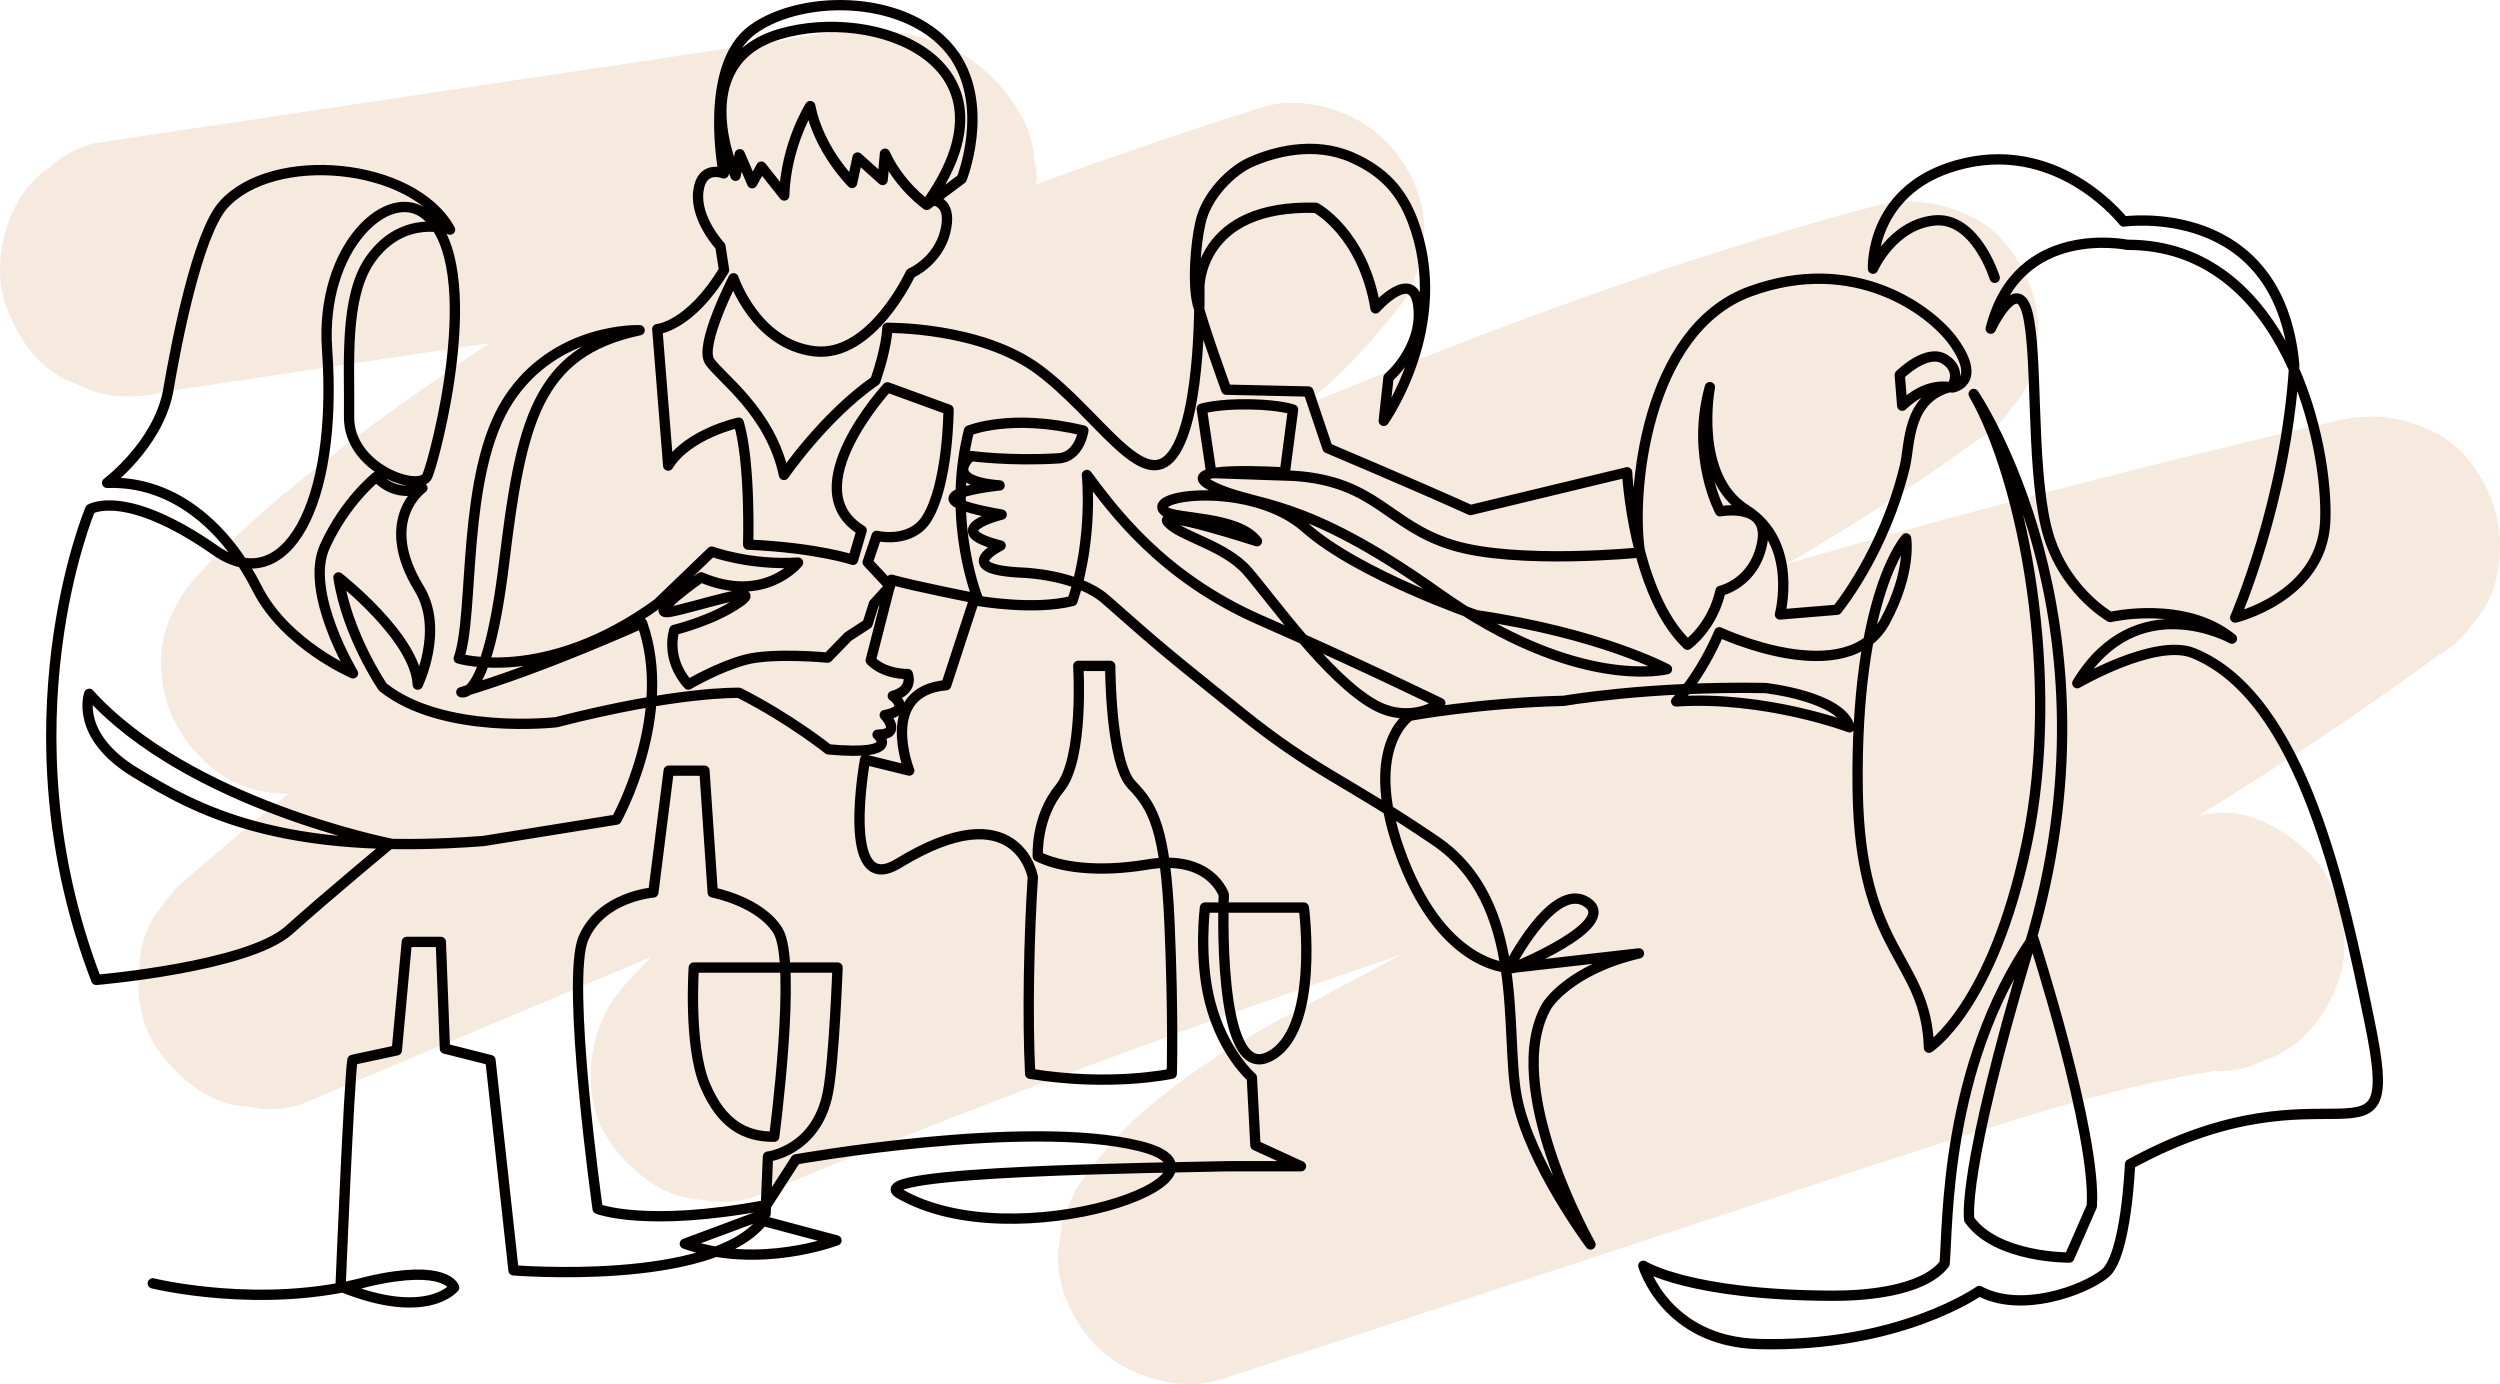
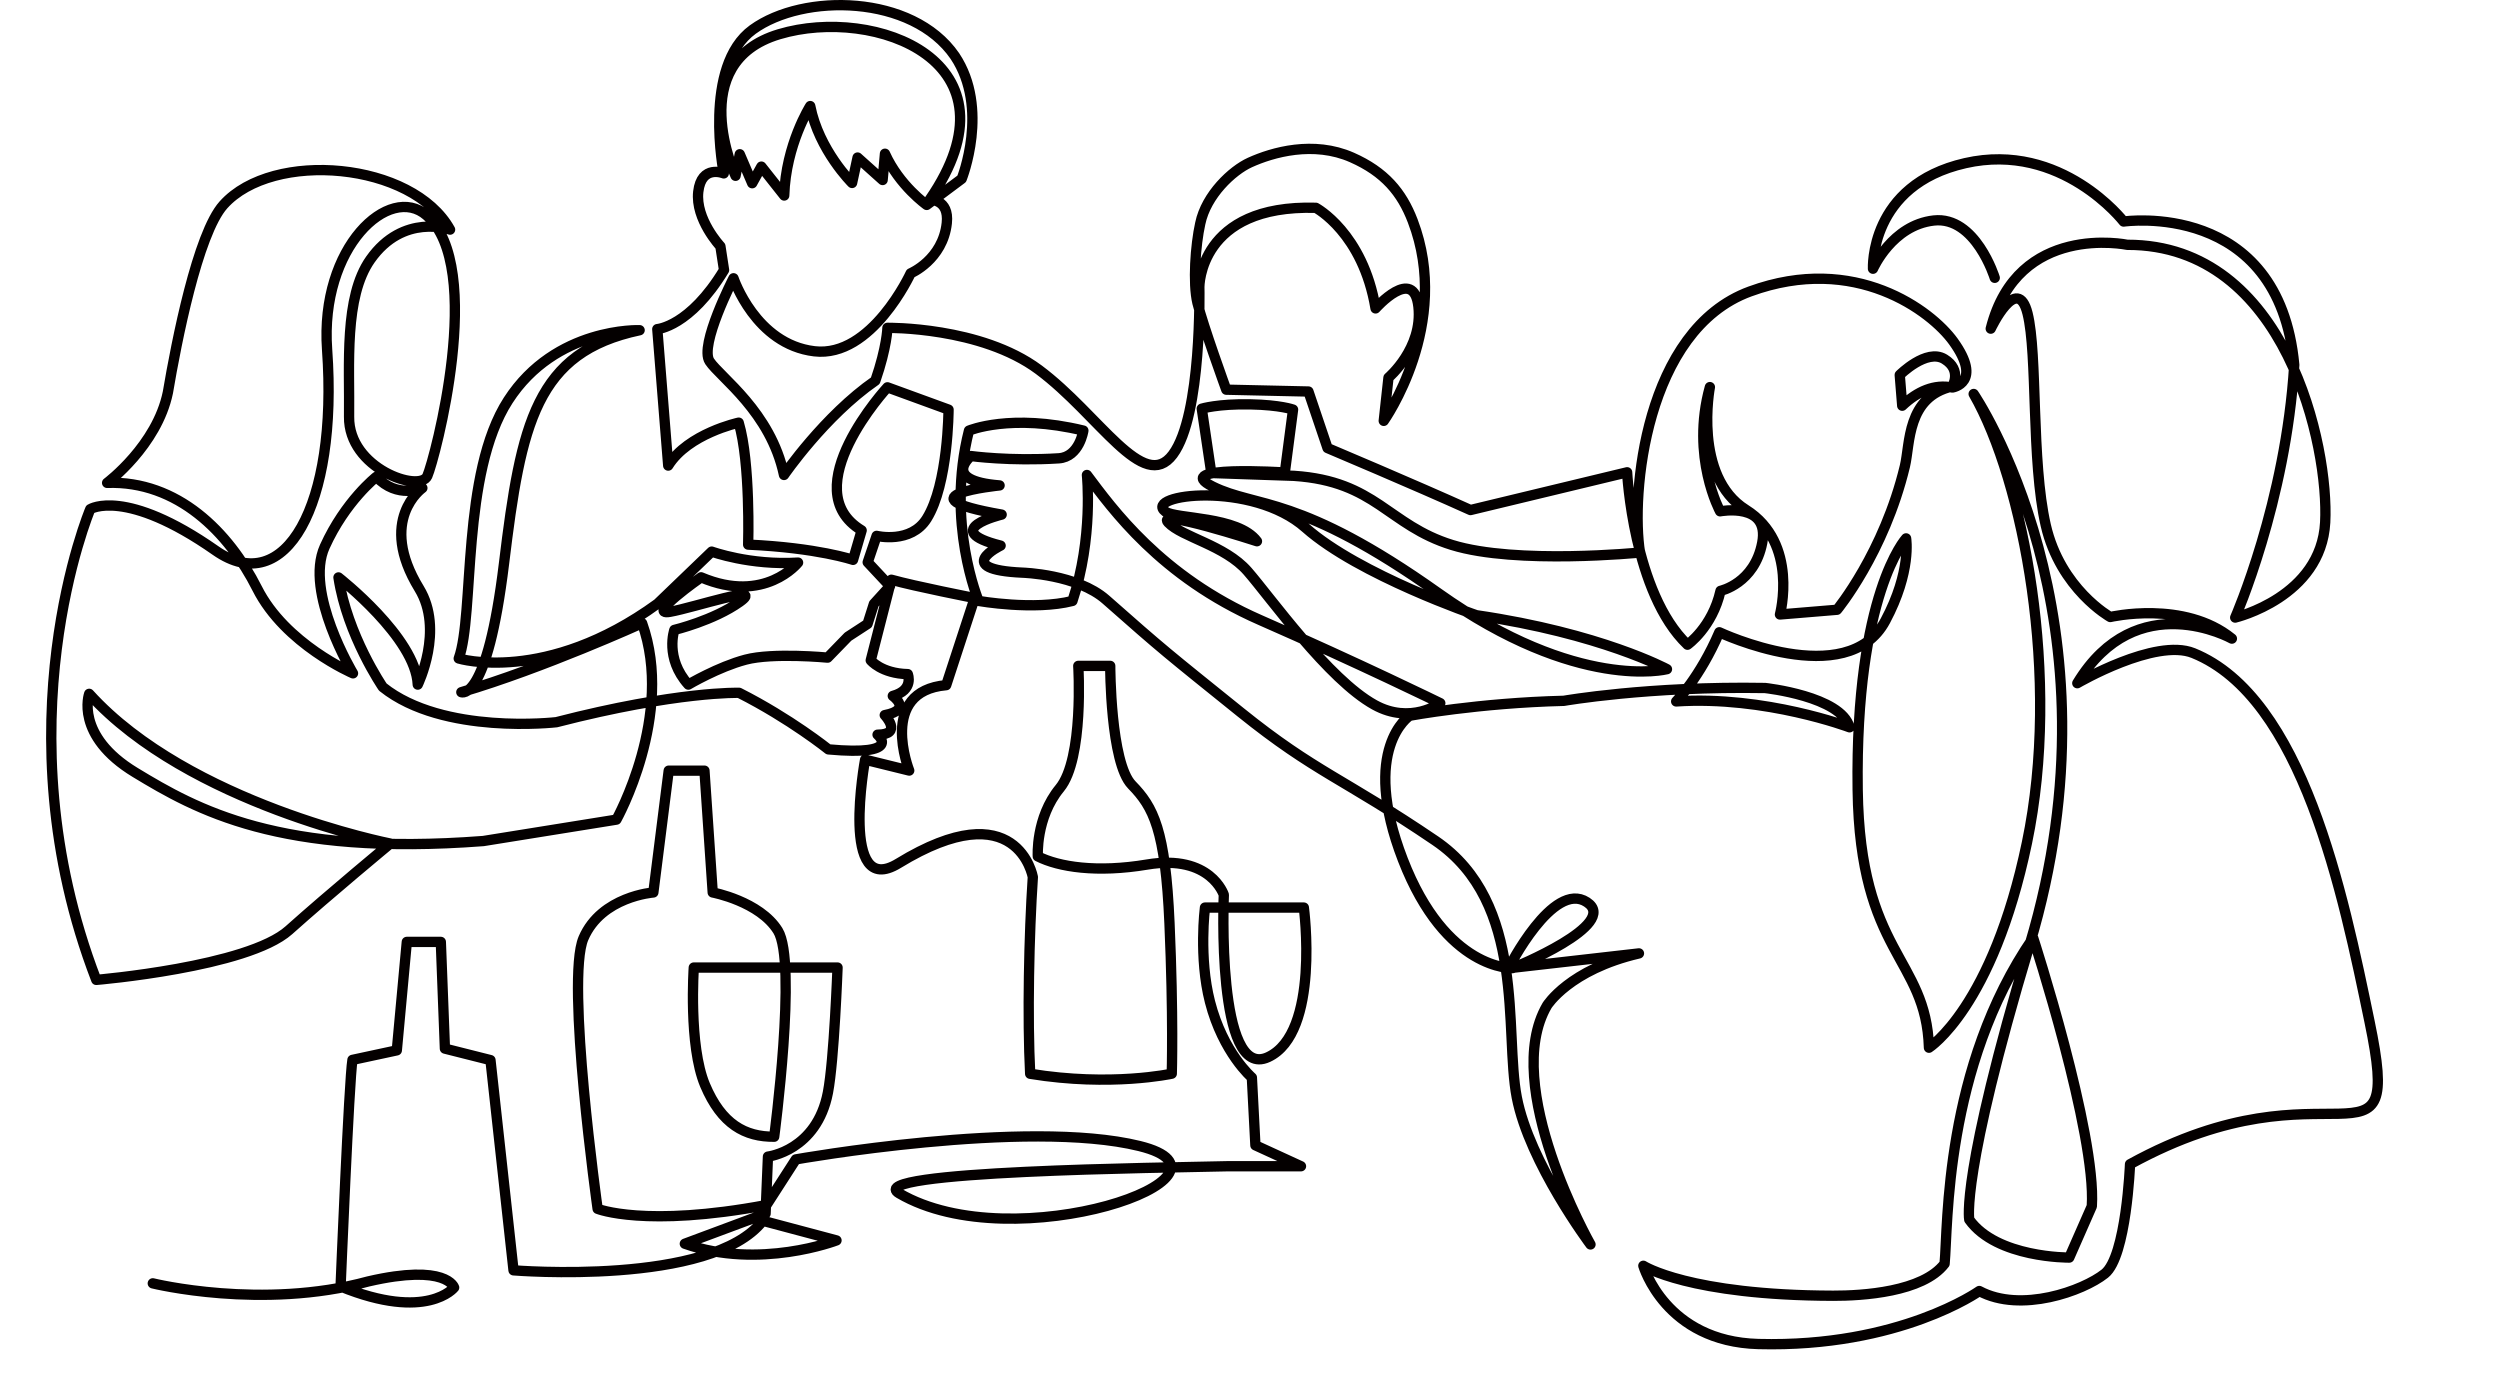
<svg xmlns="http://www.w3.org/2000/svg" id="_レイヤー_2" viewBox="0 0 2907.97 1609.95">
  <defs>
    <style>.cls-1{fill:#f0dac8;stroke-width:0px;}.cls-2{fill:none;stroke:#040000;stroke-linecap:round;stroke-linejoin:round;stroke-width:12px;}.cls-3{opacity:.6;}</style>
  </defs>
  <g id="_レイヤー_1-2">
    <g class="cls-3">
-       <path class="cls-1" d="M189.97,455.85c217.69-32.59,435.38-65.19,653.08-97.78,61.07-9.14,122.09-18.71,183.22-27.41l-39.88,5.36c11.28-1.43,22.48-2.04,33.81-.9-13.29-1.79-26.58-3.57-39.88-5.36,5.38.75,10.46,1.89,15.58,3.69l-35.83-15.12c3.8,1.61,7.16,3.45,10.52,5.86-10.12-7.82-20.24-15.64-30.36-23.45,2.38,2.03,4.29,4,6.27,6.43-7.82-10.12-15.64-20.24-23.45-30.36,1.24,1.69,2.32,3.48,3.23,5.37,7.82-60.59,15.64-121.18,23.45-181.77-49.77,56.92-106.34,107.16-166.08,153.36,10.12-7.82,20.24-15.64,30.36-23.45-71.84,55.28-147.78,104.85-223.3,154.89-85.05,56.36-168.78,114.4-247.85,179.03-39.4,32.2-76.97,66.6-111.76,103.76-25.66,27.4-45.66,67.45-43.93,106.07,1.52,33.87,11.38,63.93,32.21,90.89,19.15,24.79,46.51,46.6,77.92,53.75,39.9,9.09,79.31,5,115.58-15.12,156.16-86.62,315.87-166.79,478.7-240.11,45.89-20.66,92.02-40.77,138.37-60.36-11.94,5.04-23.89,10.08-35.83,15.12,181-76.35,365.42-144.42,552.63-203.94l-169.4-220.35-2.71,3.52,23.45-30.36c-28.48,36.14-62.24,67.2-98.45,95.45l30.36-23.45c-67.52,52.11-140.95,96.84-212.52,143.1-74.23,47.97-148.66,95.62-222.77,143.78-147.31,95.72-293.47,193.48-433.64,299.48-88.11,66.63-174.62,135.35-257.34,208.6-7.82,10.12-15.64,20.24-23.45,30.36-10.96,17.22-16.9,35.81-17.8,55.77-4.3,31.98-.21,67.71,17.8,95.65,13.98,21.69,32.12,39.83,53.81,53.81,17.22,10.96,35.81,16.9,55.77,17.8,19.94,4.47,39.88,3.57,59.81-2.68,252.21-106.13,504.43-212.26,756.64-318.39,244.31-102.81,487.53-209.28,735.86-302.14,137.71-51.49,277.3-98.09,419.48-135.68-38.53-91.39-77.06-182.77-115.58-274.16-173.59,127.5-366.05,225.6-558.07,321.82-191.03,95.73-384.02,190.28-559.9,312.54-107.1,74.44-209.43,157.32-298.12,253.22-22.81,24.67-36.77,52.73-41.25,86.13s-.21,67.71,17.8,95.65c13.98,21.69,32.12,39.83,53.81,53.81,17.22,10.96,35.81,16.9,55.77,17.8,19.94,4.47,39.88,3.57,59.81-2.68,243.16-100.11,489.47-192.56,738.49-277.04,249.02-84.48,500.73-161.04,754.62-229.51,142.56-38.45,285.82-74.32,429.66-107.67-38.53-91.39-77.06-182.77-115.58-274.16-173.14,127.39-358.27,237.22-546.85,339.96-189.13,103.05-381.86,199.29-571.73,300.95-49.39,26.44-99.59,52.14-146.83,82.33-32.09,20.51-62.97,43.61-91.58,68.71-29.11,25.53-53.24,56.24-75.33,87.9l-15.12,35.83-5.36,39.88c0,33.39,12.04,64.78,32.21,90.89,16.37,21.18,35.34,35.79,60,46.19,29.72,12.54,66.12,17.9,97.67,7.56,154.47-50.62,308.95-101.23,463.42-151.85,151.32-49.58,302.2-100.86,454.2-148.34,83.39-26.05,167.93-48.97,254.6-60.97-13.29,1.79-26.58,3.57-39.88,5.36,8.17-1.09,16.35-2.1,24.54-3.02,20.65.78,39.92-3.53,57.79-12.92,18.6-6.05,34.69-16.39,48.27-31.02,26.02-26.02,45.61-68.7,43.93-106.07s-14.48-79.03-43.93-106.07c-27.41-25.16-67.37-48.29-106.07-43.93-90.83,10.22-179.14,27.97-266.84,53.54-77.37,22.56-153.72,48.58-230.29,73.67-157.76,51.69-315.52,103.38-473.28,155.08-88.74,29.08-177.48,58.15-266.22,87.23l169.4,220.35c3.22-4.62,6.54-9.14,9.97-13.61-7.82,10.12-15.64,20.24-23.45,30.36,18.35-23.15,39.76-43.22,63.08-61.28-10.12,7.82-20.24,15.64-30.36,23.45,35.64-27.11,74.56-49.27,113.78-70.71,43.13-23.58,86.46-46.76,129.91-69.74,87.84-46.46,176.14-92.03,264.29-137.9,175.28-91.22,350.11-183.73,518.83-286.73,95.36-58.22,188.66-119.83,278.66-186.06,17.48-9.43,31.51-22.3,42.09-38.63,13.26-14.49,22.21-31.49,26.85-51.01,7.64-33.54,5.88-65.82-7.56-97.67-12.16-28.82-32.93-56.7-61.37-71.73-36.54-19.31-74.9-24.55-115.58-15.12-256.17,59.4-510.45,126.86-762.34,202.39-251.88,75.53-501.36,159.07-747.92,250.47-138.45,51.32-275.97,105.14-412.51,161.36,48.65,83.57,97.29,167.14,145.94,250.71,58.3-63.04,122.3-120.42,190.17-172.96l-30.36,23.45c142.08-109.48,299.21-197.12,458.37-278.97,160.21-82.39,323.31-159.32,480.21-248.02,88.54-50.06,174.97-103.93,256.98-164.16,17.48-9.43,31.51-22.3,42.09-38.63,13.26-14.49,22.21-31.49,26.85-51.01,7.64-33.54,5.88-65.82-7.56-97.67-12.16-28.82-32.93-56.7-61.37-71.73-35.93-18.98-75.61-25.69-115.58-15.12-253.32,66.98-497.72,162.61-739.35,263.04-249.58,103.73-498.35,209.43-747.47,314.26-141.72,59.64-283.44,119.27-425.16,178.91,48.65,83.57,97.29,167.14,145.94,250.71,61.83-54.76,125.7-107.15,191.03-157.68-10.12,7.82-20.24,15.64-30.36,23.45,130.28-100.52,266.11-193.53,403.6-283.85,136.74-89.82,275.28-176.89,411.81-267.03,45.51-30.04,89.59-61.78,132.04-96.07,43.63-35.24,78.21-75.3,112.4-119.66,5.04-11.94,10.08-23.89,15.12-35.83l5.36-39.88c0-33.39-12.04-64.78-32.21-90.89-16.37-21.18-35.34-35.79-60-46.19-29.92-12.63-65.86-17.67-97.67-7.56-158.57,50.42-315.2,106.91-469.39,169.48-164.7,66.83-327.17,139.12-486.24,218.45-84.26,42.02-167.57,85.93-249.9,131.6,60.59,78.53,121.18,157.06,181.77,235.59,44.23-47.24,92.98-89.81,144.08-129.45-10.12,7.82-20.24,15.64-30.36,23.45,159.08-122.78,336.28-219.52,490.12-349.59,40.88-34.56,79.53-71.69,114.78-112.01l23.45-30.36c10.96-17.22,16.9-35.81,17.8-55.77,3.57-13.29,3.57-26.58,0-39.88-.91-19.96-6.84-38.55-17.8-55.77-14.8-27.38-41.26-53.78-68.3-68.9-31.96-17.87-63.99-24.55-100.14-27.08-37.32-2.61-75.33,7.31-112.17,12.82-64.28,9.62-128.56,19.25-192.84,28.87-128.56,19.25-257.12,38.5-385.67,57.74-71.99,10.78-143.99,21.56-215.98,32.34-19.52,4.64-36.52,13.59-51.01,26.85-16.33,10.58-29.21,24.61-38.63,42.09-18.82,32.15-26.79,79.54-15.12,115.58,11.75,36.3,34.24,71.31,68.93,89.64l35.83,15.12c26.58,7.14,53.17,7.14,79.75,0h0Z" />
-     </g>
+       </g>
    <path class="cls-2" d="M2320.25,323.15s-22.26-72.06-70.87-66.67c-48.56,5.43-70.74,56.1-70.74,56.1,0,0-4.76-97.29,107.32-122.81,112.08-25.47,184.21,67.92,184.21,67.92,0,0,180.44-26.22,198.47,166.75-9.64,159.32-68.69,293.92-68.69,293.92,0,0,99.98-23.81,104.67-110.67,4.68-86.9-44.72-323.18-230.14-322.92,0,0-127.67-26.75-158.87,97.52,0,0,30.88-65.33,42.8-17.73,11.92,47.61,4.12,171.97,21.17,246.35,17.05,74.34,75.04,106.78,75.04,106.78,0,0,86-20,141.48,25.14,0,0-110.81-62.14-179.81,51.86,0,0,90.69-52.99,135-35,127.4,51.73,173.96,278.99,205,429,40,193.33-43.67,36.33-278.67,165.5,0,0-4.15,107.32-29.4,127.35-25.21,20.03-97.59,46.15-145.92,20.15,0,0-92.67,66-257,61.67-108.11-2.85-133.78-91.02-133.78-91.02,0,0,52.76,34.34,220.73,34.85,33.73.1,104.38-4.16,129.68-37.26,4.17-44.06-.83-228.04,103-379.01,0,0,73.78,227.65,68.24,312.16l-26.24,59.7s-84.3.79-116.32-44.11c0,0-10.3-51.3,70.11-319.29,113.86-379.48-64.98-641.11-64.98-641.11,57.87,100.73,102.04,330.41,61.96,522.03-40.02,191.66-113.96,238.38-113.96,238.38-3.31-105.55-80.36-108.84-82.92-300.16-3.06-227.97,56.31-292.28,56.31-292.28,0,0,6.63,38.31-24.12,95.84-44.48,83.36-193.13,13.34-193.13,13.34-22.65,52.82-50.19,80.46-50.19,80.46,103.97-6.81,201.67,30.1,201.67,30.1-9.74-36.14-98.23-45.7-98.23-45.7-135.85-2.38-234.12,14.9-234.12,14.9-98.97,2.4-179.35,17.38-179.35,17.38,0,0-58.06,37.73-7.9,167.37,50.21,129.69,127.8,126.16,127.8,126.16,0,0,125.65-50.85,86.26-76.7-39.35-25.86-91.09,76.87-91.09,76.87l151.67-17.28c-81.07,18.83-106.89,60.59-106.89,60.59-54.44,93.24,50.52,277.95,50.52,277.95,0,0-71.06-94.77-85.76-171.15-14.66-76.43,11.88-226.16-94.85-298.56-106.68-72.44-139.39-79.29-226.15-149.14-86.76-69.86-89.42-71.63-156.84-131.17-33.55-29.57-96.86-31.38-96.86-31.38-83.31-3.66-25.68-31.48-25.68-31.48-73.01-18.34,1.21-36.07,1.21-36.07-124.39-21.71-2.41-33.94-2.41-33.94-68.6-5.45-33.3-34.18-33.3-34.18,0,0,45.57,6.23,102.08,2.66,24.17-1.53,28.67-32.26,28.67-32.26-84.51-20.49-133.05,0-133.05,0-27.12,107.07,11.25,198.15,11.25,198.15,0,0,64.63,11.36,109.11,0,24.52-73.3,16.84-146.51,16.84-146.51,29.22,38.89,85.65,117.96,201.39,168.7,115.73,50.7,209.64,96.72,209.64,96.72,0,0-34.48,25.25-76.51,1.98-53.89-29.84-121.14-125.07-147.65-155.43-26.46-30.32-76.45-39.75-92.32-56.66-15.82-16.87,103.23,21.76,103.23,21.76-21.87-29.38-94.79-25.61-106.46-34.46-26.37-19.97,100.66-36.43,162.96,18.77,62.3,55.2,198.82,101.75,198.82,101.75,144.67,21.14,221.59,62.74,221.59,62.74,0,0-103.73,26.78-265.76-88.34-162.08-115.16-211.63-98.89-262.58-124.07s83.84-16.37,83.84-16.37l9.58-73.17s-14.61-5.38-49.69-6.07c-37.75-.74-56.49,5.02-56.49,5.02l11.08,74.83,96.15,3.3c95.58,6.34,109.12,57.31,183.9,80.43,74.73,23.12,218.62,8.78,218.62,8.78-10.91-67.12,5.67-258.93,127.97-303.69,122.3-44.76,211.03,22.8,236.48,58.12,34.65,48.14-1.05,53.62-1.05,53.62-21.14-4.09-40.42,4.24-58.4,21.17l-2.89-35.78s31.08-31.21,52-18.44c20.92,12.82,9.11,31.78,9.11,31.78-53.11,12.22-48.84,66.61-55.14,92.86-24.19,100.7-78.92,166.93-78.92,166.93l-66.39,5.5s22.28-83.09-39.68-121.89c-61.92-38.84-41.82-142.61-41.82-142.61-22.57,81.42,11.87,144.47,11.87,144.47,0,0,58.04-11.01,49.02,36.51-9.02,47.51-48.5,56-48.5,56-9.56,42.44-38.44,62.67-38.44,62.67-63.11-60.1-70.22-200.56-70.22-200.56l-182.19,43.91c-65.61-29.64-166.28-72.1-166.28-72.1l-22.22-65.76-95.57-2.14s-27.47-75.63-33.52-100.9c-5.52-23.05-2.33-67.33,3.25-92.43,6.87-33.24,37.23-61.58,57.75-70.91,26.18-11.9,73.96-25.64,118.71-5.87,37.83,16.71,57.91,40.4,70.66,73.75,46.06,120.53-33.67,232.62-33.67,232.62l5.5-50.27s40.18-34.05,34.84-82.48c-5.38-48.43-49.87,1.96-49.87,1.96-14.6-87.92-69.47-117.02-69.47-117.02-136.25-4.02-135.52,92.24-135.52,92.24,0,0,3.49,148.64-30.8,194.67-34.29,46.02-85.61-46.26-155.94-98.59-67.56-50.27-176.04-48.69-176.04-48.69,0,0-.51,22.36-14.07,61.47-59.11,40.89-106.25,109.64-106.25,109.64-15.55-73.39-74.14-113.44-86.51-132.12-12.42-18.63,27.78-96.65,27.78-96.65,0,0,25.61,76.77,94.08,84.92,66.63,7.94,111.95-90.69,111.95-90.69,0,0,37.48-15.83,42.06-58.45,3.03-28.33-20-27.11-20-27.11,111-161-63.65-225.93-175.04-192.55-111.43,33.39-50.68,164.67-50.68,164.67l4.92-25.07,14.44,33.7,10.68-19.3,26.57,33.6c1.85-59.35,30.26-104.03,30.26-104.03,9.99,51.23,48.67,89.42,48.67,89.42l6.4-29.55,29.14,26.12,2.72-30.56c16.75,37.13,48.57,59.55,48.57,59.55l40.67-30.33s32.8-81.76-7.95-142.86c-49.38-71.8-176.29-73.4-235.05-30.8-58.72,42.58-33.74,167.31-33.74,167.31,0,0-26.05-10.77-29.67,21.37-3.62,32.14,25.74,63.41,25.74,63.41l4.25,27.67c-39.84,65.92-77.64,68.7-77.64,68.7l12.69,158.72c23.15-37.24,81.99-49.92,81.99-49.92,13.88,46.31,11.01,141.86,11.01,141.86,80.99,3.7,121.97,17.73,121.97,17.73l10.03-34.28c-79.38-47.99,30-166.41,30-166.41l71.08,25.93s-.21,86.57-25.35,126.81c-18.58,29.7-58.31,20.05-58.31,20.05l-10.38,30.69,25.96,27.78-18.75,20.63-7.4,23.33-22.7,14.79-23.69,24.4s-63.69-6.08-95.46,2.37c-31.77,8.4-66.58,29-66.58,29-27.71-30.91-16.26-63.6-16.26-63.6,0,0,45.5-10.89,76.07-32.66,30.53-21.77-52.58,6.57-81.27,11.63s36.27-40.16,36.27-40.16c74.21,31.62,112.82-17.11,112.82-17.11-55.93,3.5-100.46-12.78-100.46-12.78l-62.93,60.52c-130.28,94.65-231.32,63.79-231.32,63.79,18.68-51.5,2.32-214.79,57.54-300.31,55.21-85.52,152.86-81.53,152.86-81.53-120.38,25.49-137.98,108.06-157.7,271.01-19.77,162.95-49.68,150.04-49.68,150.04,94.89-27.89,210.27-80.25,210.27-80.25,38.11,106.85-29.85,228.47-29.85,228.47l-154.87,24.91c-237.38,18.16-333.94-36.72-404.85-79.72-70.91-42.95-53.58-91.49-53.58-91.49,116.01,128.17,350.26,174.15,350.26,174.15,0,0-69.86,57.8-117.94,100.79-48.12,42.99-224.07,57.78-224.07,57.78-113.58-295.17-6.99-547.57-6.99-547.57,0,0,40.72-25.35,145.71,48.15,80.59,56.43,142.77-51.63,129.77-233.69-8.54-119.6,72.58-193.57,115.71-156.18,68.99,59.8,9.58,283.56.87,303.2-8.71,19.69-91.83-8.52-91.01-68.98.81-60.46-6.1-138.99,24.75-182.84,38.37-54.51,92.72-34.79,92.72-34.79-43.51-78.66-205.99-93.11-263.59-28.81-30.07,33.56-54.76,159.66-64.63,218.15-12.69,61.91-70.69,105.24-70.69,105.24,81.94-2.85,141.63,57.57,174.46,122.73,32.78,65.17,111.55,98.82,111.55,98.82,0,0-56.84-94.25-32.88-147.3s60.06-81.31,60.06-81.31c24.4,26.15,53.49,13.05,53.49,13.05,0,0-52.62,36.9-3.67,117,29.33,48-1.67,111.67-1.67,111.67-2.33-54.67-92.22-124.67-92.22-124.67,10.22,67.33,51.56,127.56,51.56,127.56,70.14,56.2,201.89,40.84,201.89,40.84,141.2-36.39,212.56-34.17,212.56-34.17,59.61,30.17,103.9,65.79,103.9,65.79,87.38,7.99,57.14-17.09,57.14-17.09,29.82-.13,8.37-22.77,8.37-22.77,32.35-6.14,9.35-22.31,9.35-22.31,24.94-6.84,17.45-25.37,17.45-25.37-30.66-.69-43.1-16.03-43.1-16.03l24-93.78c27.15,7.66,96.89,21.33,96.89,21.33l-33.13,101.33c-79.67,7-43,99.33-43,99.33l-51.33-12.67s-30,162.67,38.67,120.67c138.7-84.84,156.45,15.86,156.45,15.86-4.5,67.43-6.45,164.15-3.11,228.82,94.12,15.42,164.71-.09,164.71-.09,0,0,2.11-65.79-2.65-174.93-4.76-109.15-18.76-135.25-43.82-160.97-25.07-25.76-25.12-138.45-25.12-138.45h-37.15s6.76,107.98-21.56,142.3c-28.31,34.37-25.52,79.26-25.52,79.26,24.44,12.42,68.88,19.3,127.1,9.53,73.97-12.42,89.26,35.2,89.26,35.2,0,0-9.36,217,51.54,188.79,60.95-28.25,41.54-173.95,41.54-173.95h-115s-7.43,57.96,5.81,109.62c15.26,59.52,48.74,88.08,48.74,88.08l4.11,78.82,53.02,24.35h-85.56c-73.22,1.82-426.68,5.28-381.9,31.5,134.22,78.65,416.87-21.22,279.51-55.02-131.17-32.28-399.64,15.56-399.64,15.56l-34.18,53.09c-141.32,26.54-196.36,4.42-196.36,4.42,0,0-37.37-266-16.48-314.79,20.87-48.75,81.28-53.22,81.28-53.22l17.88-141.67h41.57l9.61,141.67s54.58,10.28,75.82,44.44c22.67,36.44-4.32,239.68-4.32,239.68-33.65.21-61.09-14.23-80.47-60.16-19.34-45.94-13.04-136.62-13.04-136.62h167.21s-3.93,107.55-11.2,145.39c-13.04,67.83-69.74,74.51-69.74,74.51l-2.77,66.38-93.91,34.97c86.58,30.6,176.4-3.86,176.4-3.86l-85.71-22.83c-59.77,76.56-289.96,57.63-289.96,57.63l-26.83-244.53-52.98-13.37-4.76-124.1h-39.55l-11.65,126.13-51.58,11.1c-3.93,23.48-13.81,263.55-13.81,263.55,100.58,41.05,132.07,1.24,132.07,1.24,0,0-8.42-28.28-99.94-7.08-123.41,33.63-250.57,2.22-250.57,2.22" />
  </g>
</svg>